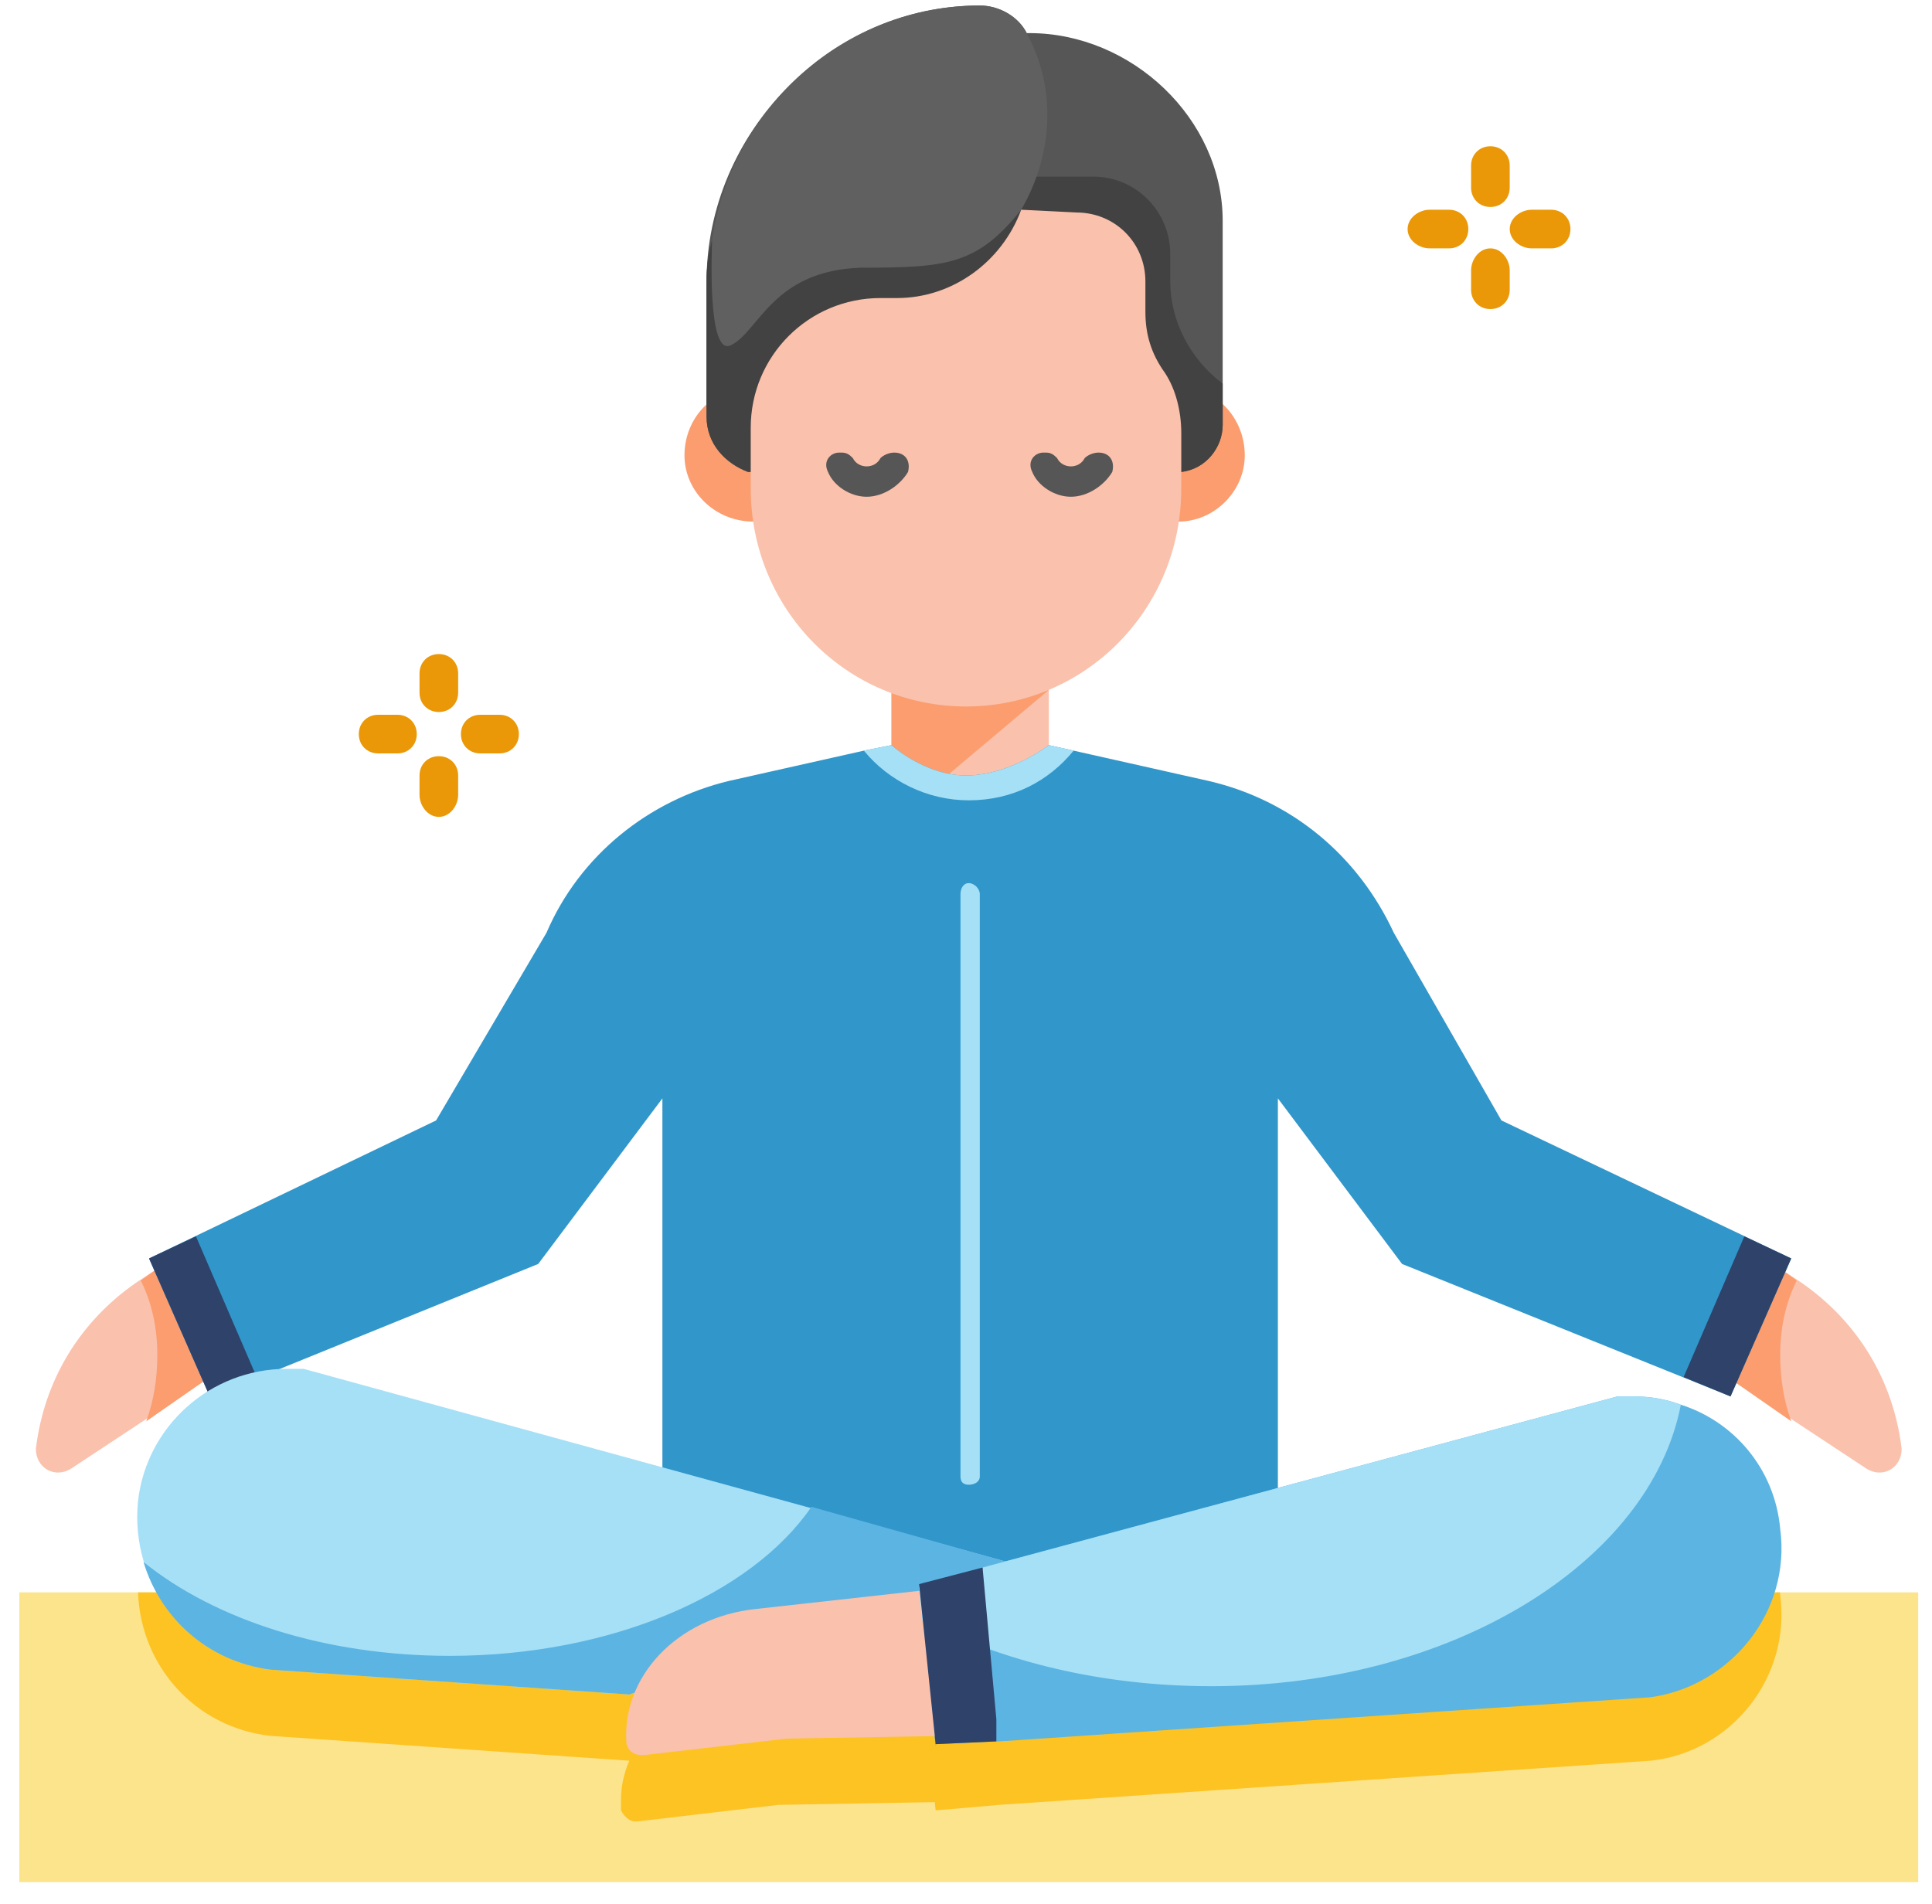
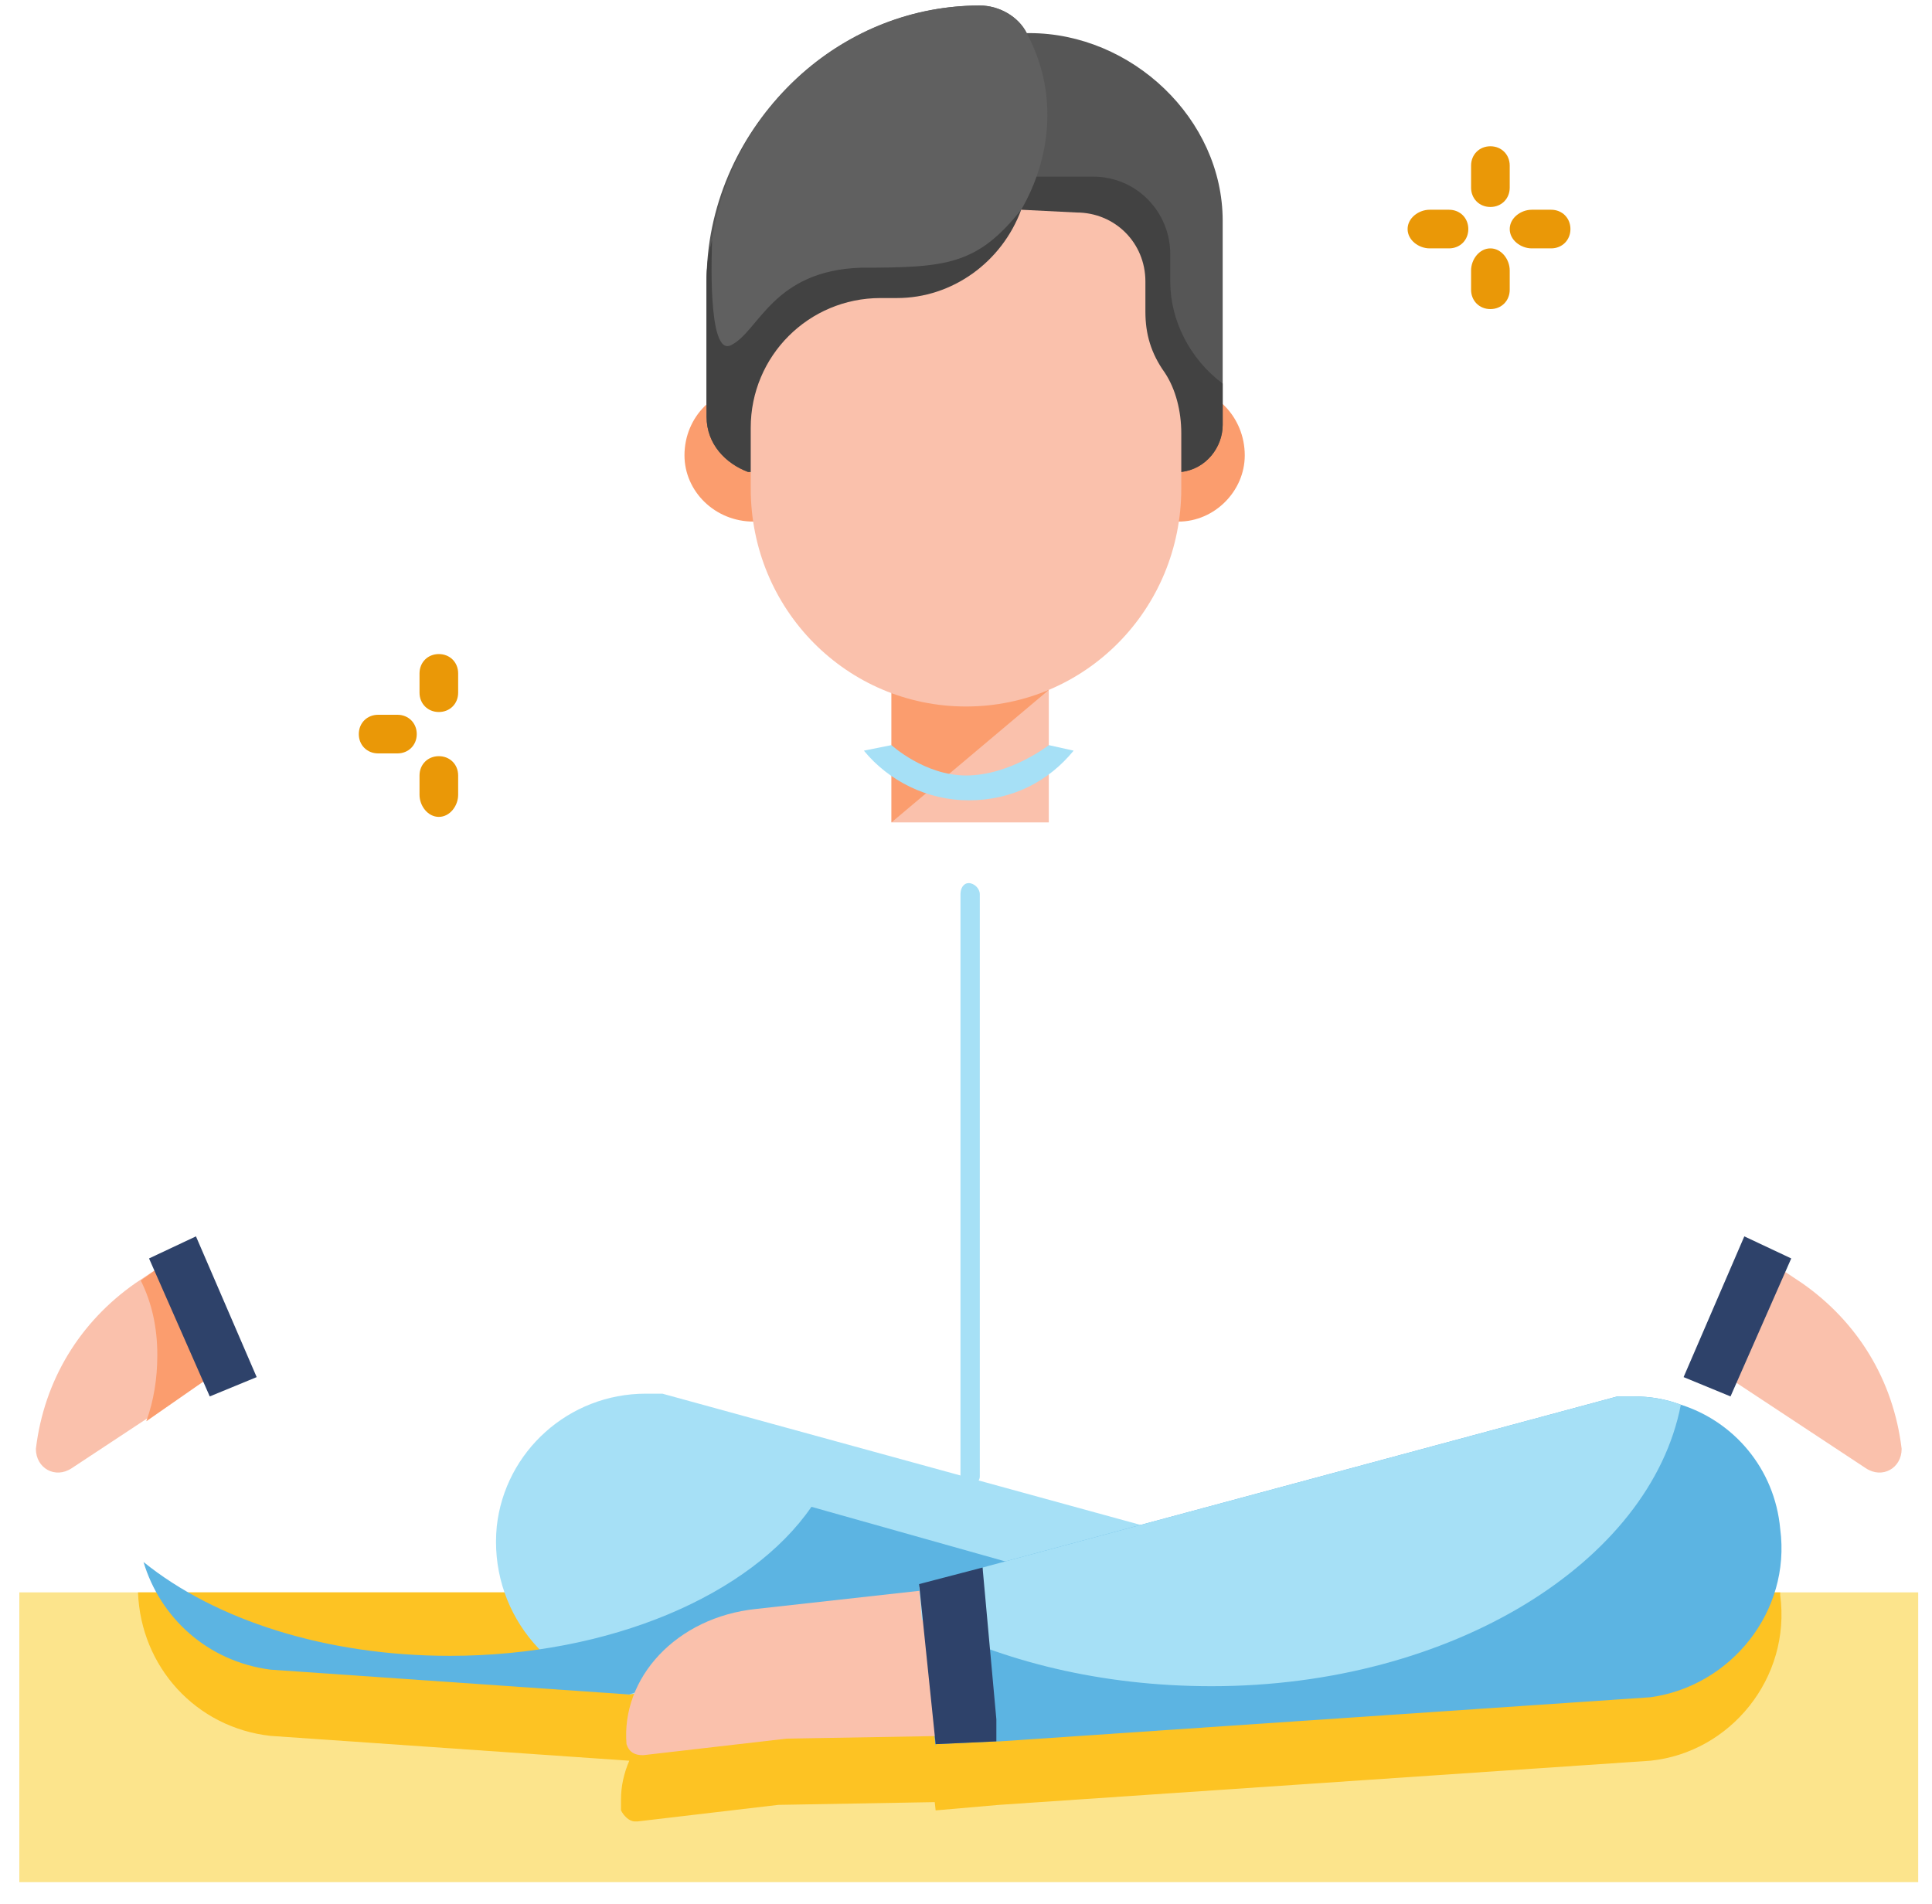
<svg xmlns="http://www.w3.org/2000/svg" version="1.2" viewBox="0 0 70 69" width="70" height="69">
  <style>.a{fill:#fce48c}.b{fill:#fdc323}.c{fill:#ea9807}.d{fill:#fac1ac}.e{fill:#fb9d6e}.f{fill:#565656}.g{fill:#424242}.h{fill:#606060}.i{fill:#3196ca}.j{fill:#a6e0f6}.k{fill:#2e426a}.l{fill:#5cb4e2}</style>
  <path fill-rule="evenodd" class="a" d="m69.5 57.7v10.5h-68.8v-10.5z" />
  <path class="b" d="m59.8 63.8l-23.6 1.6-2.3 0.2-0.6-5.5h-0.2 0.2l0.6 5.2-5.7 0.1-5.1 0.6q-0.1 0-0.1 0c-0.2 0-0.4-0.2-0.5-0.4q0-0.2 0-0.4 0-0.7 0.3-1.4l-13-0.9c-2.7-0.3-4.7-2.5-4.8-5.2h27.1l4.1 1.2v0.1l4.7-1.3h23.6q0 0.1 0 0.1c0.4 3-1.8 5.7-4.7 6z" />
  <path class="c" d="m54 5.3c-0.4 0-0.7 0.3-0.7 0.7v0.8c0 0.4 0.3 0.7 0.7 0.7 0.4 0 0.7-0.3 0.7-0.7v-0.8c0-0.4-0.3-0.7-0.7-0.7z" />
  <path class="c" d="m54 11.2c0.4 0 0.7-0.3 0.7-0.7v-0.7c0-0.4-0.3-0.8-0.7-0.8-0.4 0-0.7 0.4-0.7 0.8v0.7c0 0.4 0.3 0.7 0.7 0.7z" />
  <path class="c" d="m53.2 8.3c0-0.4-0.3-0.7-0.7-0.7h-0.7c-0.4 0-0.8 0.3-0.8 0.7 0 0.4 0.4 0.7 0.8 0.7h0.7c0.4 0 0.7-0.3 0.7-0.7z" />
  <path class="c" d="m56.9 8.3c0-0.4-0.3-0.7-0.7-0.7h-0.7c-0.4 0-0.8 0.3-0.8 0.7 0 0.4 0.4 0.7 0.8 0.7h0.7c0.4 0 0.7-0.3 0.7-0.7z" />
  <path class="c" d="m15.9 23.7c-0.4 0-0.7 0.3-0.7 0.7v0.7c0 0.4 0.3 0.7 0.7 0.7 0.4 0 0.7-0.3 0.7-0.7v-0.7c0-0.4-0.3-0.7-0.7-0.7z" />
  <path class="c" d="m15.9 29.6c0.4 0 0.7-0.4 0.7-0.8v-0.7c0-0.4-0.3-0.7-0.7-0.7-0.4 0-0.7 0.3-0.7 0.7v0.7c0 0.4 0.3 0.8 0.7 0.8z" />
  <path class="c" d="m15.1 26.6c0-0.4-0.3-0.7-0.7-0.7h-0.7c-0.4 0-0.7 0.3-0.7 0.7 0 0.4 0.3 0.7 0.7 0.7h0.7c0.4 0 0.7-0.3 0.7-0.7z" />
-   <path class="c" d="m18.8 26.6c0-0.4-0.3-0.7-0.7-0.7h-0.7c-0.4 0-0.7 0.3-0.7 0.7 0 0.4 0.3 0.7 0.7 0.7h0.7c0.4 0 0.7-0.3 0.7-0.7z" />
  <path fill-rule="evenodd" class="d" d="m38 24.6v5.2h-5.7v-5.2z" />
  <path fill-rule="evenodd" class="e" d="m32.3 29.8v-4.8h5.7z" />
  <path class="e" d="m42.7 14c1.3 0 2.4 1.1 2.4 2.5 0 1.3-1.1 2.4-2.4 2.4" />
  <path class="f" d="m44.3 8v7.4c0 0.8-0.6 1.6-1.5 1.7h-5.5-2-8.2c-0.8-0.3-1.5-1-1.5-2v-4.9c0-5.4 4.5-10 9.9-10 0.7 0 1.4 0.4 1.7 1q0.1 0 0.1 0c3.7 0 7 3.1 7 6.8z" />
  <path class="g" d="m44.3 13.9v1.5c0 0.8-0.6 1.6-1.5 1.7h-5.5-0.3v-9.5c0 0-0.5-1.2 0.6-1.2h2c1.6 0 2.8 1.3 2.8 2.8v1c0 1.4 0.7 2.8 1.9 3.7z" />
  <path class="e" d="m27.3 18.9c-1.4 0-2.5-1.1-2.5-2.4 0-1.4 1.1-2.5 2.5-2.5" />
  <path class="h" d="m37 15.1v2h-9.9c-0.8-0.3-1.5-1-1.5-2v-4.9q0-0.8 0.2-1.5 0 0 0 0 0 0 0 0c0.7-4.8 4.8-8.5 9.7-8.5 0.7 0 1.4 0.4 1.7 1q0 0 0.1 0.2c1 2 0.8 4.3-0.3 6.2z" />
  <path class="g" d="m37 15.1l-3.2 2h-6.7c-0.8-0.3-1.5-1-1.5-2v-4.9q0-0.8 0.2-1.5c0 0.2-0.2 4.3 0.7 3.8 1-0.5 1.5-2.7 4.7-2.8 3.1 0 4.2-0.1 5.8-2.1z" />
  <path class="d" d="m31.9 10.8h0.6c2 0 3.8-1.3 4.5-3.2l2 0.1c1.4 0 2.5 1.1 2.5 2.5v1.1c0 0.8 0.2 1.5 0.7 2.2 0.4 0.6 0.6 1.4 0.6 2.2v2c0 4.4-3.5 7.9-7.8 7.9-4.3 0-7.8-3.5-7.8-7.9v-1.6-0.6c0-2.6 2.1-4.7 4.7-4.7z" />
-   <path class="f" d="m32.4 16.4c-0.2 0-0.4 0.1-0.5 0.2-0.1 0.2-0.3 0.3-0.5 0.3-0.2 0-0.4-0.1-0.5-0.3-0.1-0.1-0.2-0.2-0.4-0.2h-0.1c-0.3 0-0.6 0.3-0.4 0.7 0.2 0.5 0.8 0.9 1.4 0.9 0.6 0 1.2-0.4 1.5-0.9 0.1-0.4-0.1-0.7-0.5-0.7z" />
-   <path class="f" d="m38.8 18c0.6 0 1.2-0.4 1.5-0.9 0.1-0.4-0.1-0.7-0.5-0.7-0.2 0-0.4 0.1-0.5 0.2-0.1 0.2-0.3 0.3-0.5 0.3-0.2 0-0.4-0.1-0.5-0.3-0.1-0.1-0.2-0.2-0.4-0.2h-0.1c-0.3 0-0.6 0.3-0.4 0.7 0.2 0.5 0.8 0.9 1.4 0.9z" />
  <path class="d" d="m62.6 49.9l5 3.3c0.6 0.4 1.3 0 1.3-0.7-0.3-2.5-1.6-4.6-3.6-6l-0.9-0.6z" />
-   <path class="e" d="m64.5 49.1q0 1.3 0.4 2.4l-2.3-1.6 1.8-4 0.7 0.5c-0.4 0.8-0.6 1.7-0.6 2.7z" />
  <path class="d" d="m7.6 49.9l-5 3.3c-0.6 0.4-1.3 0-1.3-0.7 0.3-2.5 1.6-4.6 3.6-6l0.9-0.6z" />
  <path class="e" d="m5.7 49.1q0 1.3-0.4 2.4l2.3-1.6-1.8-4-0.7 0.5c0.4 0.8 0.6 1.7 0.6 2.7z" />
-   <path class="i" d="m64.9 45.6l-2.2 5-11.9-4.8-4.5-6v17.1h-22.3v-17.1l-4.5 6-9.6 3.9-2.3 0.9-2.2-5 10.4-5 4-6.8c1.2-2.8 3.7-4.8 6.6-5.5l4.9-1.1 1-0.2c0 0 1.2 1.1 2.7 1.1 1.6 0 3-1.1 3-1.1l0.9 0.2 4.9 1.1c3 0.7 5.4 2.7 6.7 5.5l3.9 6.8z" />
  <path class="j" d="m38.9 27.2c-0.9 1.1-2.2 1.8-3.8 1.8-1.5 0-2.9-0.7-3.8-1.8l1-0.2c0 0 1.2 1.1 2.7 1.1 1.6 0 3-1.1 3-1.1z" />
  <path class="j" d="m35.1 53.8c-0.2 0-0.3-0.1-0.3-0.3v-21.1c0-0.2 0.1-0.4 0.3-0.4 0.2 0 0.4 0.2 0.4 0.4v21.1c0 0.2-0.2 0.3-0.4 0.3z" />
  <path fill-rule="evenodd" class="k" d="m5.4 45.6l2.2 5 1.7-0.7-2.2-5.1z" />
  <path fill-rule="evenodd" class="k" d="m64.9 45.6l-2.2 5-1.7-0.7 2.2-5.1z" />
-   <path class="j" d="m22.8 61.4l-13-0.9c-3-0.4-5.1-3.1-4.8-6.1 0.3-2.7 2.6-4.8 5.4-4.8q0.3 0 0.6 0l25.5 7" />
+   <path class="j" d="m22.8 61.4c-3-0.4-5.1-3.1-4.8-6.1 0.3-2.7 2.6-4.8 5.4-4.8q0.3 0 0.6 0l25.5 7" />
  <path class="l" d="m36.5 56.6l-13.7 4.8-13-0.9c-2.3-0.3-4-1.9-4.6-3.9 2.6 2.1 6.6 3.4 11.1 3.4 5.8 0 10.9-2.2 13.1-5.4z" />
  <path class="l" d="m59.8 61.5l-23.6 1.6h-0.1l-2.2 0.1v0.1l-0.5-4.6-0.1-1.2 2.3-0.6v-0.1l23-6.2q0.3 0 0.6 0 0.9 0 1.7 0.3c1.9 0.6 3.4 2.3 3.6 4.5 0.4 3-1.8 5.7-4.7 6.1z" />
  <path class="d" d="m27.4 58.3l6.3-0.7 0.6 5.3-5.8 0.1-5.2 0.6c-0.3 0-0.5-0.1-0.6-0.4-0.2-2.4 1.8-4.6 4.7-4.9z" />
  <path class="j" d="m60.9 50.9c-1.1 5.7-8.3 10.2-17 10.2-4 0-7.6-0.9-10.5-2.4l-0.1-1.2 2.3-0.6v-0.1l23-6.2q0.3 0 0.6 0 0.9 0 1.7 0.3z" />
  <path fill-rule="evenodd" class="k" d="m36.1 63.1l-2.2 0.1-0.6-5.8 2.3-0.6 0.5 5.5z" />
</svg>